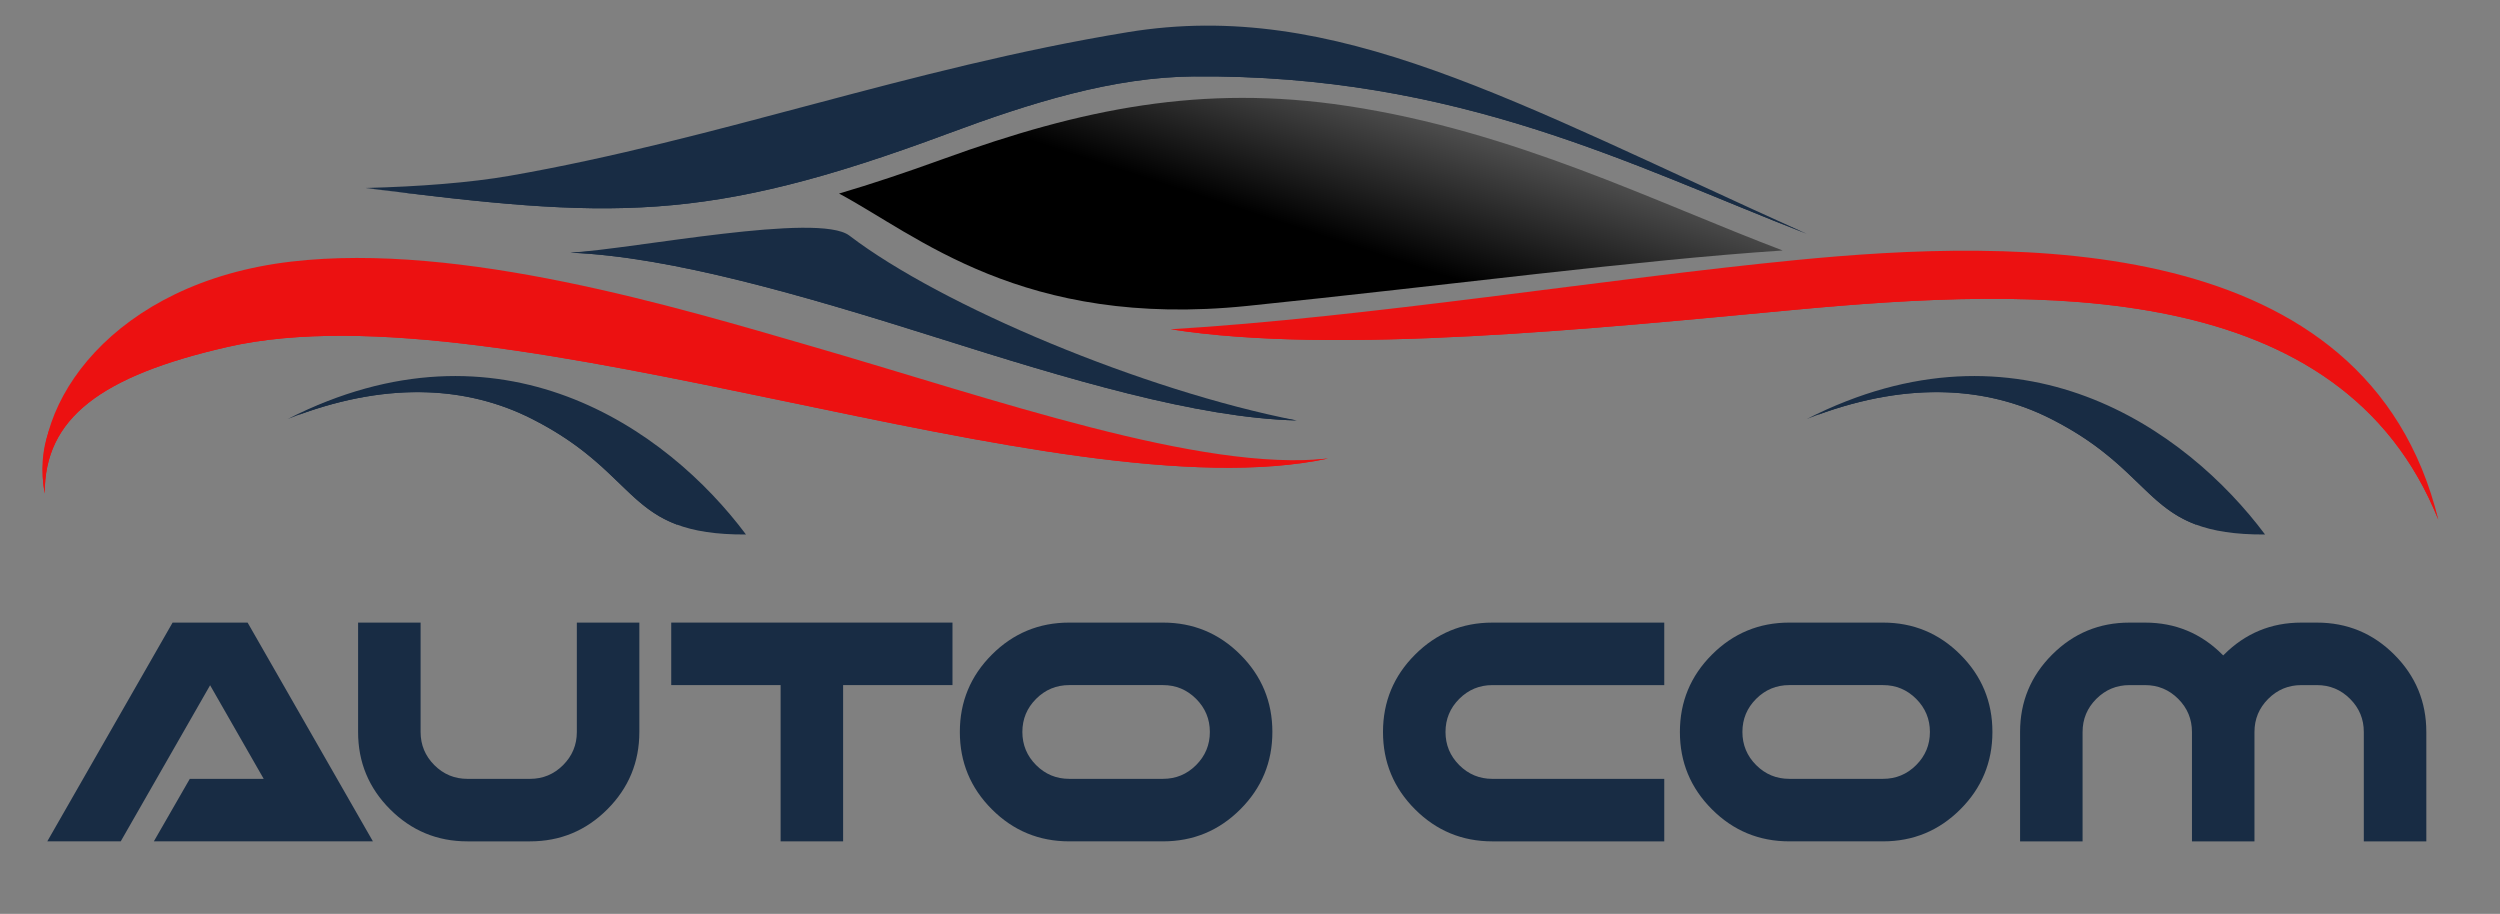
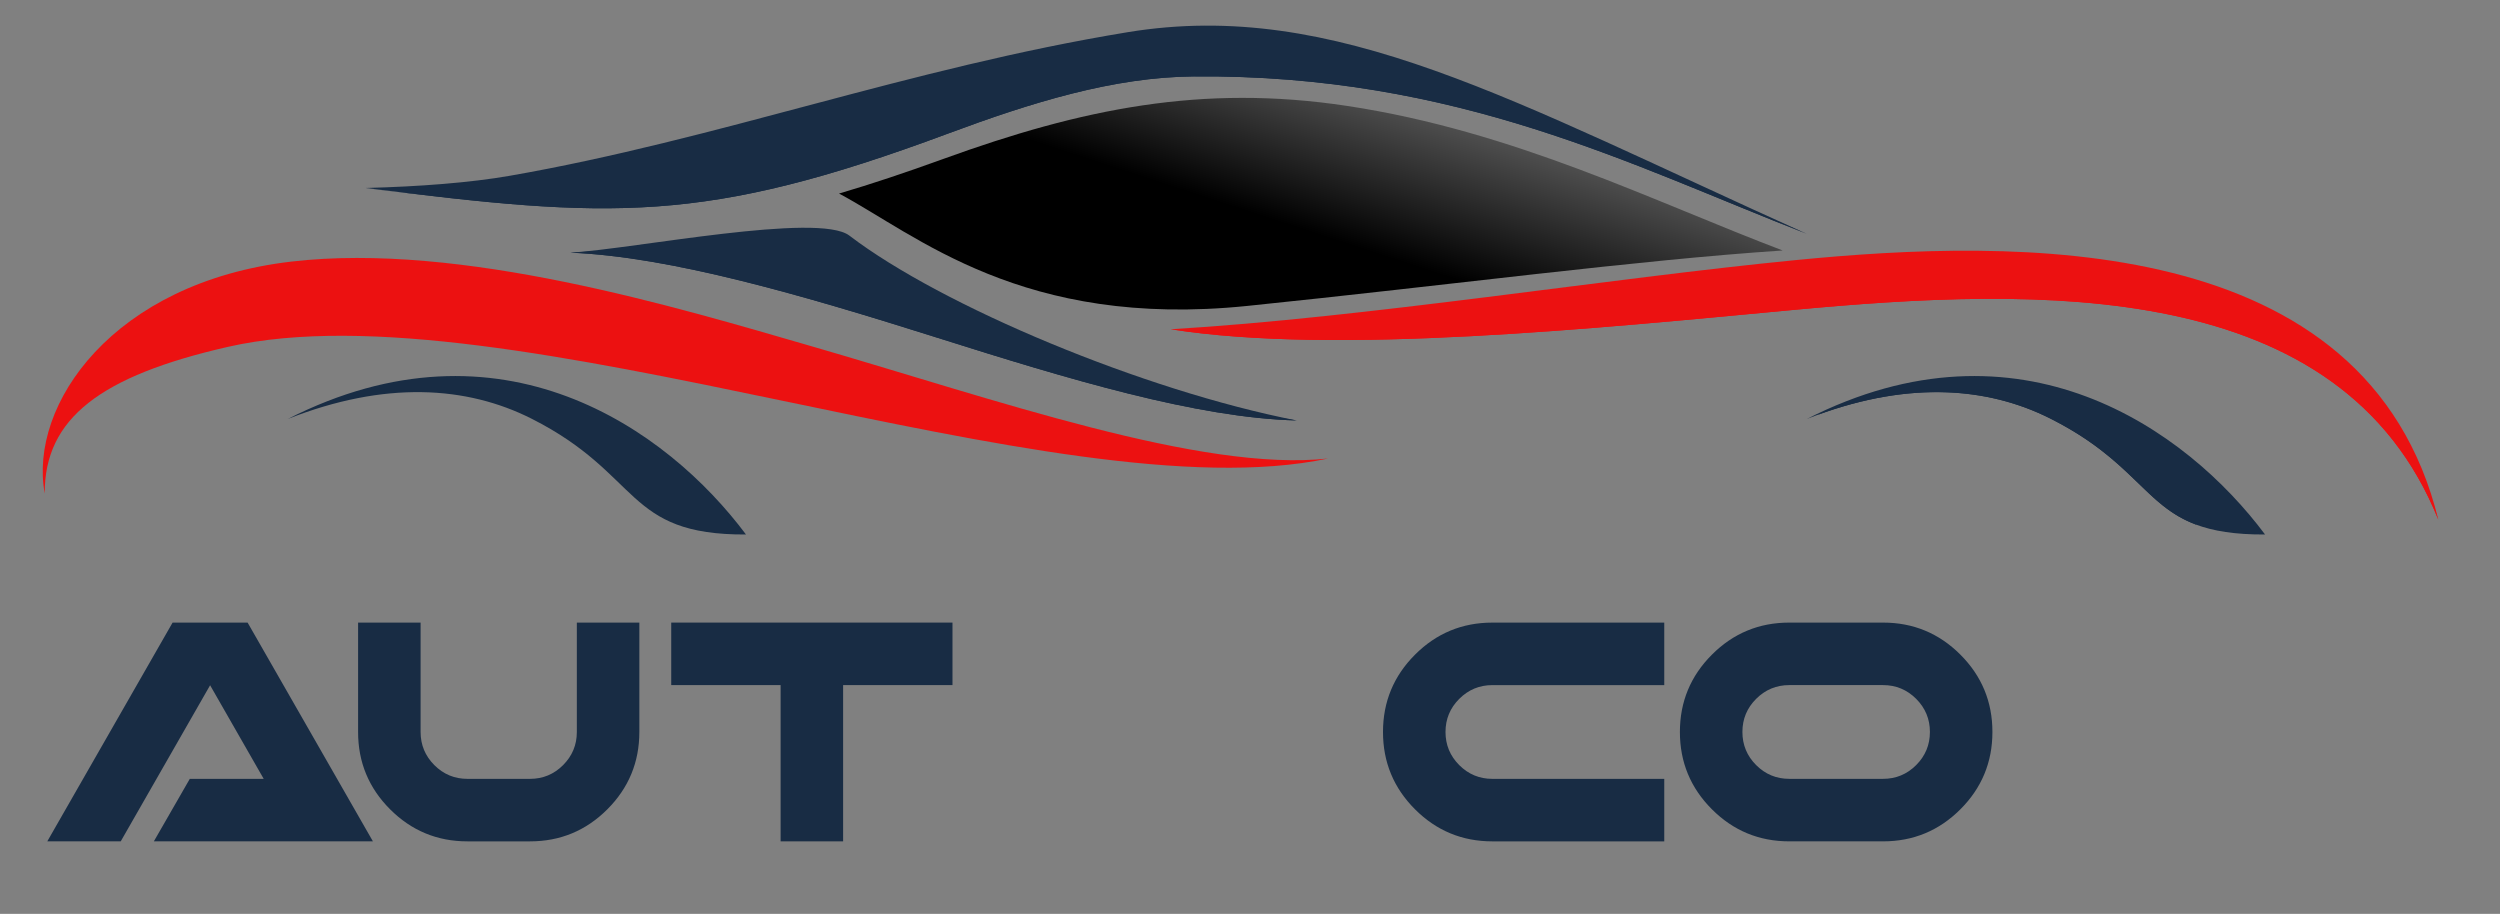
<svg xmlns="http://www.w3.org/2000/svg" version="1.1" id="Layer_1" x="0px" y="0px" width="157.3px" height="57.5px" viewBox="0 0 157.3 57.5" enable-background="new 0 0 157.3 57.5" xml:space="preserve">
  <rect x="0" y="0" width="157.3" height="57.5" fill="#808080" stroke="none" />
  <g>
    <path fill-rule="evenodd" clip-rule="evenodd" fill="#182C44" d="M113.684,26.363c13.398-6.814,23.869,0.62,28.833,7.268   c-7.66,0.036-6.528-3.767-13.481-7.282C124.928,24.272,119.778,23.956,113.684,26.363" />
    <path fill-rule="evenodd" clip-rule="evenodd" fill="#182C44" d="M113.669,14.707C95.185,6.384,83.997-0.114,70.968,2.023   c-13.816,2.267-25.792,6.75-38.898,9.038c-2.473,0.432-5.678,0.68-9.061,0.766c15.391,1.93,21.257,2.306,36.607-3.411   c5.299-1.974,10.44-3.564,15.486-3.607C91.714,4.666,102.69,10.434,113.669,14.707" />
    <path fill-rule="evenodd" clip-rule="evenodd" fill="#182C44" d="M81.585,26.455c-6.304-0.162-14.363-2.598-22.582-5.196   c-8.479-2.68-16.818-5.112-23.111-5.36c4.054-0.248,15.607-2.56,17.551-1.075C59.247,19.257,71.956,24.575,81.585,26.455" />
    <path fill-rule="evenodd" clip-rule="evenodd" fill="#182C44" d="M18.105,26.363c13.397-6.814,23.869,0.62,28.832,7.268   c-7.658,0.036-6.527-3.767-13.481-7.282C29.349,24.272,24.199,23.956,18.105,26.363" />
    <path fill-rule="evenodd" clip-rule="evenodd" fill="#EC1111" d="M153.422,32.709c-4.479-18.306-26.704-17.687-40.43-16.345   c-11.855,1.158-26.986,3.615-39.336,4.353c10.362,1.641,26.904-0.068,39.215-1.219C128.3,18.055,147.305,17.415,153.422,32.709" />
    <path fill-rule="evenodd" clip-rule="evenodd" fill="#EC1111" d="M2.814,31.047c-1.031-5.575,4.295-13.275,15.51-14.587   c10.66-1.247,24.27,2.874,32.793,5.342c11.438,3.312,24.495,7.922,32.447,7.047c-17.009,3.622-51.725-11.026-69.236-7.022   C6.338,23.654,2.796,26.313,2.814,31.047" />
-     <path fill-rule="evenodd" clip-rule="evenodd" fill="#EC1111" d="M2.814,31.047C1.783,25.472,6.192,20.979,17.436,19.87   c21.375-2.109,43.465,11.473,66.128,8.98c-17.009,3.622-51.725-11.026-69.236-7.023C6.338,23.653,2.795,26.313,2.814,31.047" />
    <path fill-rule="evenodd" clip-rule="evenodd" fill="#EC1111" d="M153.422,32.709c-4.851-16.154-26.795-15.42-40.522-14.079   c-11.854,1.158-27.627,2.863-39.243,2.086c10.362,1.641,26.904-0.068,39.216-1.219C128.3,18.055,147.305,17.415,153.422,32.709" />
-     <path fill-rule="evenodd" clip-rule="evenodd" fill="#182C44" d="M18.845,26.066c7.562-3.916,19.949-2.368,23.772,6.951   c-3.275-1.21-3.925-4.02-9.162-6.668c-3.953-1.999-8.874-2.365-14.67-0.244C18.805,26.092,18.826,26.079,18.845,26.066" />
    <path fill-rule="evenodd" clip-rule="evenodd" fill="#182C44" d="M114.424,26.066c7.71-3.753,20.518-2.097,23.773,6.951   c-3.275-1.21-3.925-4.02-9.162-6.668c-3.952-1.999-8.874-2.365-14.671-0.244C114.384,26.092,114.405,26.079,114.424,26.066" />
    <path fill-rule="evenodd" clip-rule="evenodd" fill="#182C44" d="M81.585,26.455c-6.304-0.162-14.363-2.598-22.582-5.196   c-8.479-2.68-16.818-5.112-23.111-5.36c7.224-0.507,11.876,0.079,15.92,0.993C61.043,18.977,63.062,23.603,81.585,26.455" />
    <path fill-rule="evenodd" clip-rule="evenodd" fill="#182C44" d="M113.669,14.707C100.237,9.017,89.357,4.263,80.056,3.458   c-6.738-0.583-12.34,0.391-18.774,2.441c-4.378,1.395-8.739,3.009-13.236,4.114c-7.984,1.964-15.971,3.1-25.036,1.814   c15.391,1.93,21.257,2.306,36.607-3.411c5.299-1.974,10.44-3.564,15.486-3.607C91.714,4.666,102.69,10.434,113.669,14.707" />
    <linearGradient id="SVGID_1_" gradientUnits="userSpaceOnUse" x1="91.529" y1="-13.703" x2="82.291" y2="14.543">
      <stop offset="0" style="stop-color:#FFFFFF" />
      <stop offset="1" style="stop-color:#000000" />
    </linearGradient>
    <path fill-rule="evenodd" clip-rule="evenodd" fill="url(#SVGID_1_)" d="M112.167,15.76c-9.174,0.605-21.046,2.192-33.692,3.489   c-14.152,1.452-20.809-4.48-25.683-7.071c2.006-0.589,4.172-1.312,6.583-2.186c8.678-3.146,16.248-4.71,25.374-3.33   C95.292,8.256,104.06,12.689,112.167,15.76" />
    <g>
      <path fill="#182C44" d="M13.22,43.116l-5.624,9.822H2.975l7.885-13.765h4.719l7.885,13.765H9.68l2.262-3.933h4.65L13.22,43.116z" />
      <path fill="#182C44" d="M22.531,46.056v-6.882h3.933v6.882c0,0.813,0.289,1.508,0.865,2.085s1.271,0.865,2.084,0.865h3.933    c0.813,0,1.508-0.288,2.084-0.865s0.865-1.271,0.865-2.085v-6.882h3.933v6.882c0,1.901-0.672,3.523-2.015,4.867    c-1.344,1.344-2.966,2.016-4.867,2.016h-3.933c-1.901,0-3.523-0.672-4.867-2.016S22.531,47.957,22.531,46.056z" />
      <path fill="#182C44" d="M53.049,43.106v9.832h-3.933v-9.832h-6.882v-3.933h17.697v3.933H53.049z" />
-       <path fill="#182C44" d="M67.276,52.938c-1.901,0-3.523-0.672-4.867-2.016s-2.016-2.966-2.016-4.867c0-1.9,0.672-3.522,2.016-4.866    s2.966-2.016,4.867-2.016h5.899c1.901,0,3.523,0.672,4.867,2.016c1.344,1.344,2.016,2.966,2.016,4.866    c0,1.901-0.672,3.523-2.016,4.867c-1.343,1.344-2.966,2.016-4.867,2.016H67.276z M67.276,43.106c-0.813,0-1.508,0.289-2.084,0.865    c-0.577,0.577-0.865,1.271-0.865,2.084c0,0.813,0.289,1.508,0.865,2.085s1.271,0.865,2.084,0.865h5.899    c0.813,0,1.508-0.288,2.084-0.865s0.865-1.271,0.865-2.085c0-0.813-0.289-1.507-0.865-2.084c-0.577-0.576-1.271-0.865-2.084-0.865    H67.276z" />
      <path fill="#182C44" d="M93.901,39.174h10.814v3.933H93.901c-0.813,0-1.508,0.289-2.085,0.865    c-0.577,0.577-0.865,1.271-0.865,2.084c0,0.813,0.288,1.508,0.865,2.085s1.271,0.865,2.085,0.865h10.814v3.933H93.901    c-1.901,0-3.523-0.672-4.867-2.016s-2.016-2.966-2.016-4.867c0-1.9,0.672-3.522,2.016-4.866S92,39.174,93.901,39.174z" />
      <path fill="#182C44" d="M112.582,52.938c-1.901,0-3.523-0.672-4.867-2.016s-2.016-2.966-2.016-4.867    c0-1.9,0.672-3.522,2.016-4.866s2.966-2.016,4.867-2.016h5.898c1.901,0,3.523,0.672,4.867,2.016s2.016,2.966,2.016,4.866    c0,1.901-0.672,3.523-2.016,4.867s-2.966,2.016-4.867,2.016H112.582z M112.582,43.106c-0.813,0-1.508,0.289-2.085,0.865    c-0.577,0.577-0.865,1.271-0.865,2.084c0,0.813,0.288,1.508,0.865,2.085s1.271,0.865,2.085,0.865h5.898    c0.813,0,1.508-0.288,2.085-0.865c0.576-0.577,0.865-1.271,0.865-2.085c0-0.813-0.289-1.507-0.865-2.084    c-0.577-0.576-1.272-0.865-2.085-0.865H112.582z" />
-       <path fill="#182C44" d="M131.036,46.056v6.883h-3.933v-6.883c0-1.9,0.672-3.522,2.016-4.866s2.966-2.016,4.867-2.016h0.982    c1.901,0,3.523,0.672,4.867,2.016l0.049,0.049l0.05-0.049c1.343-1.344,2.966-2.016,4.866-2.016h0.983    c1.9,0,3.523,0.672,4.867,2.016c1.343,1.344,2.015,2.966,2.015,4.866v6.883h-3.933v-6.883c0-0.813-0.288-1.507-0.865-2.084    c-0.576-0.576-1.271-0.865-2.084-0.865H144.8c-0.813,0-1.508,0.289-2.084,0.865c-0.577,0.577-0.865,1.271-0.865,2.084v6.883    h-3.933v-6.883c0-0.813-0.289-1.507-0.865-2.084c-0.577-0.576-1.272-0.865-2.085-0.865h-0.982c-0.813,0-1.508,0.289-2.085,0.865    C131.324,44.549,131.036,45.243,131.036,46.056z" />
    </g>
  </g>
</svg>